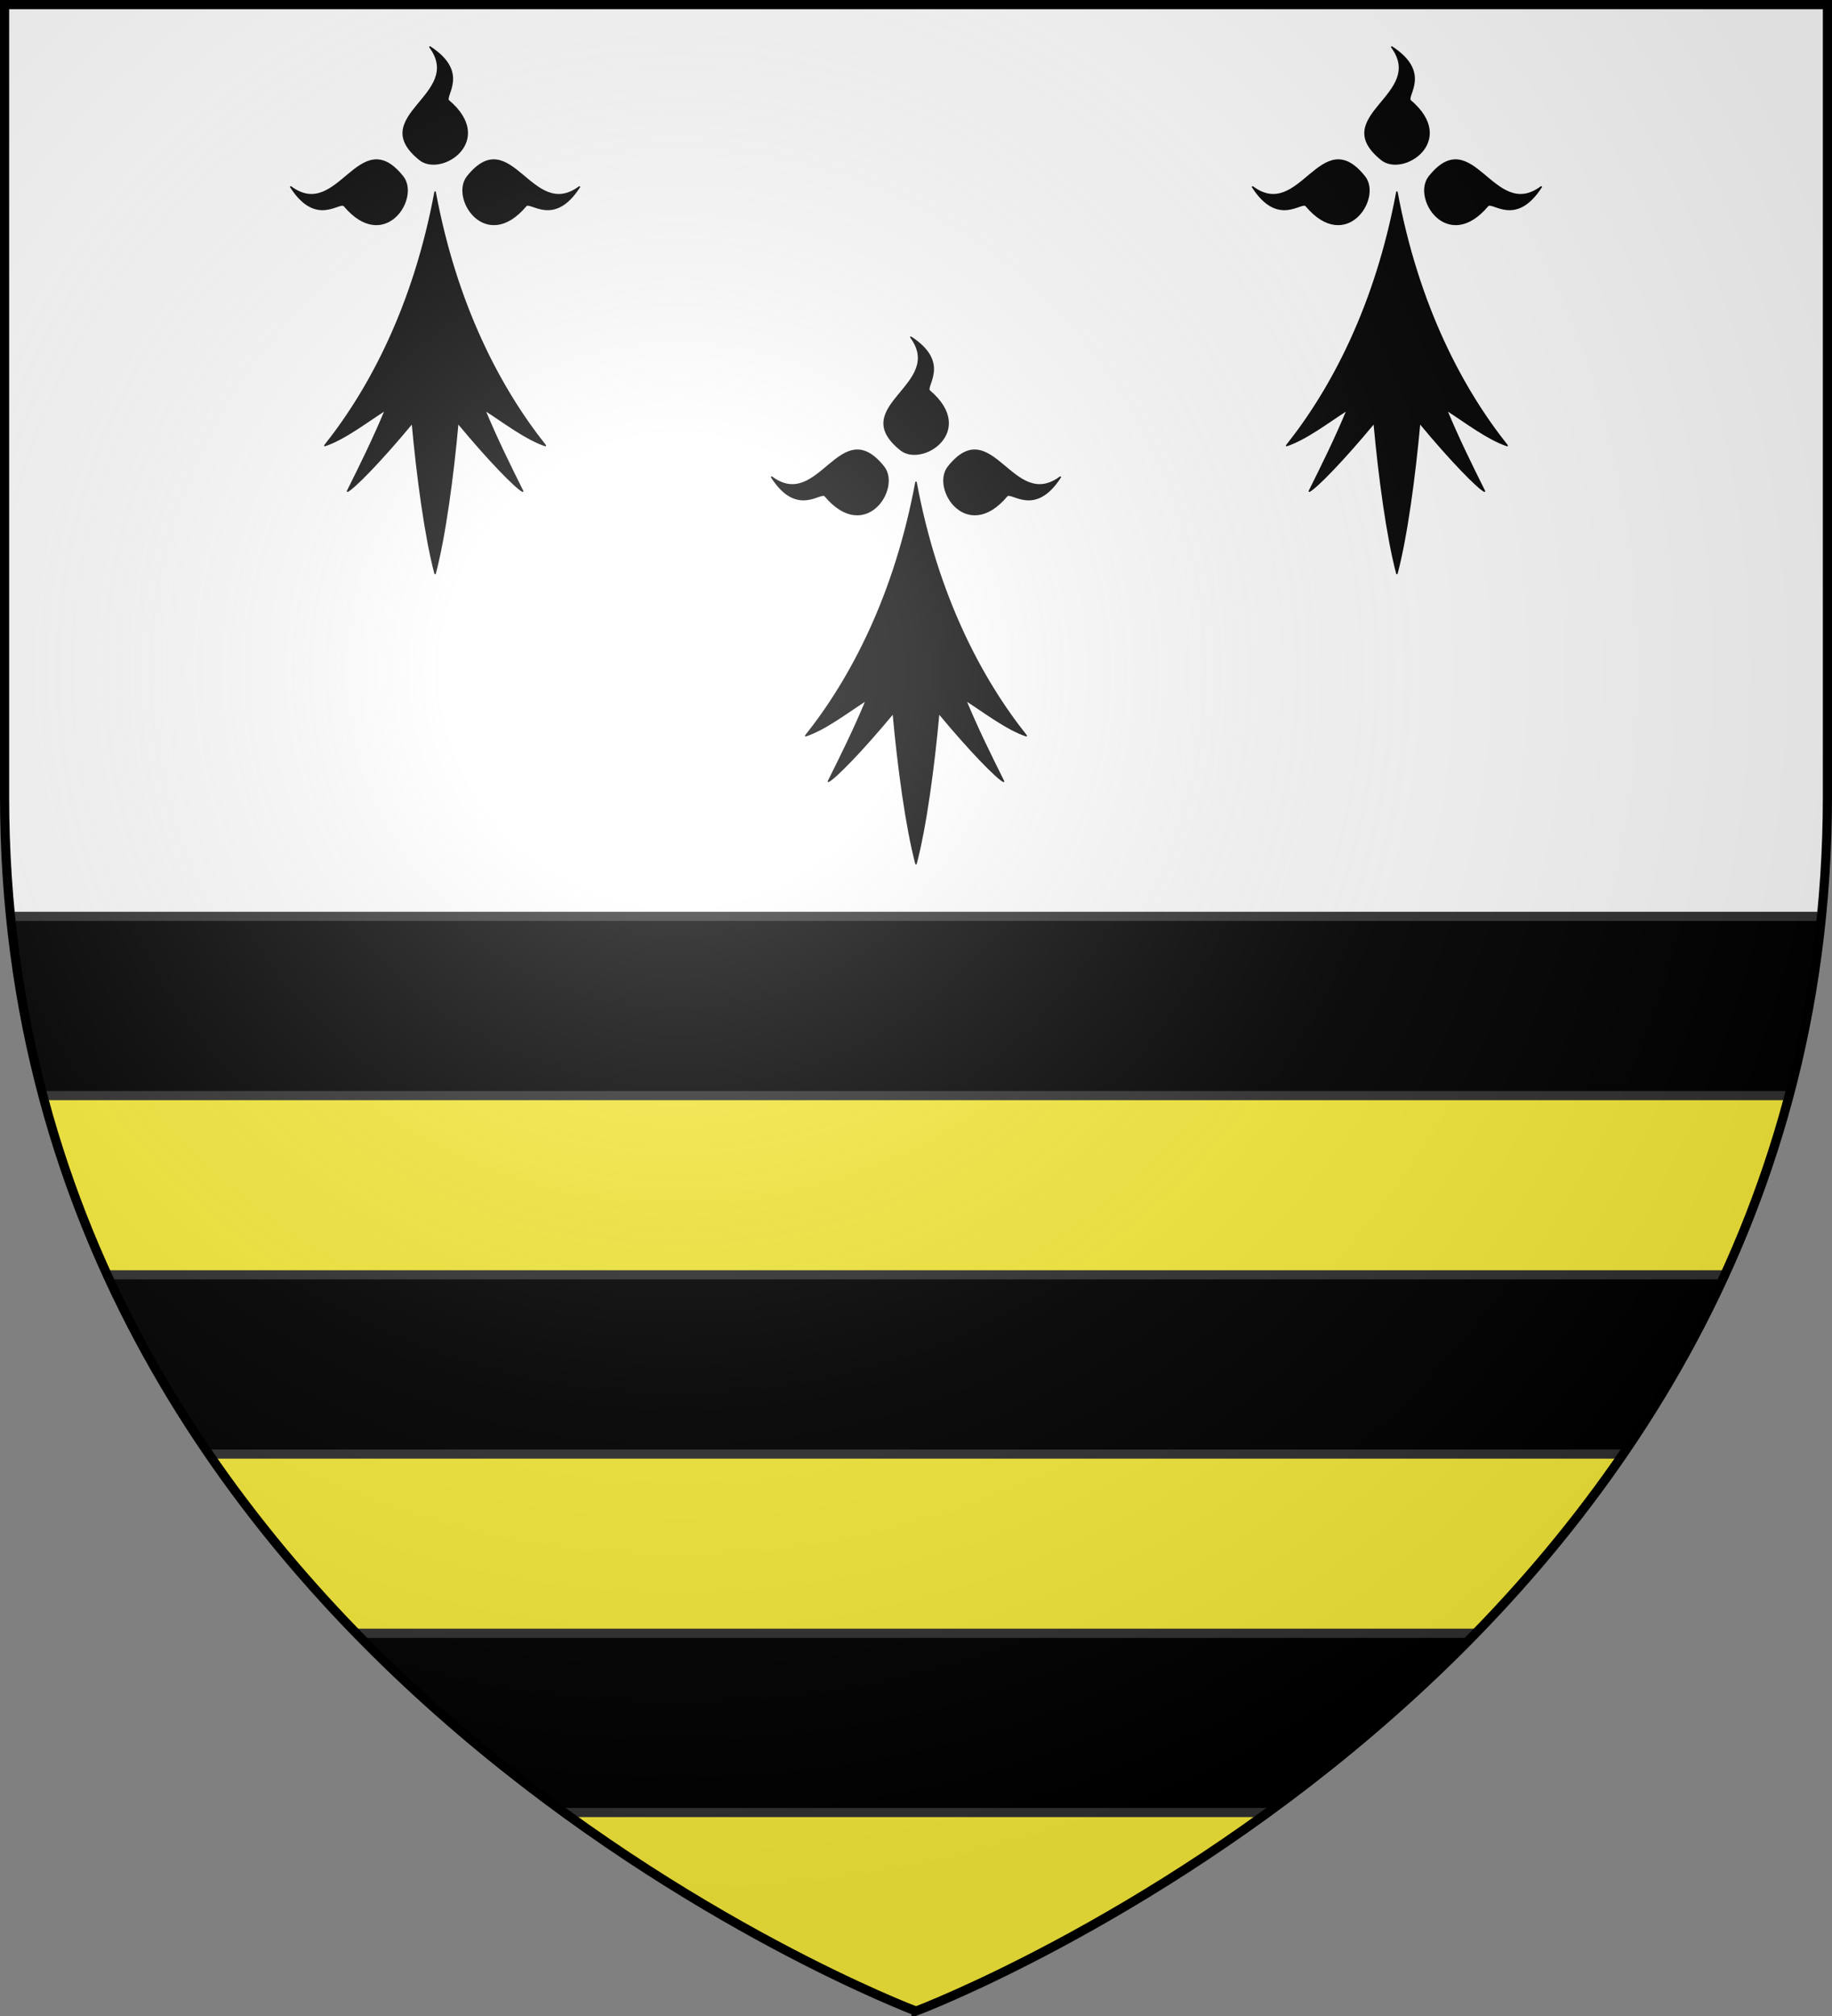
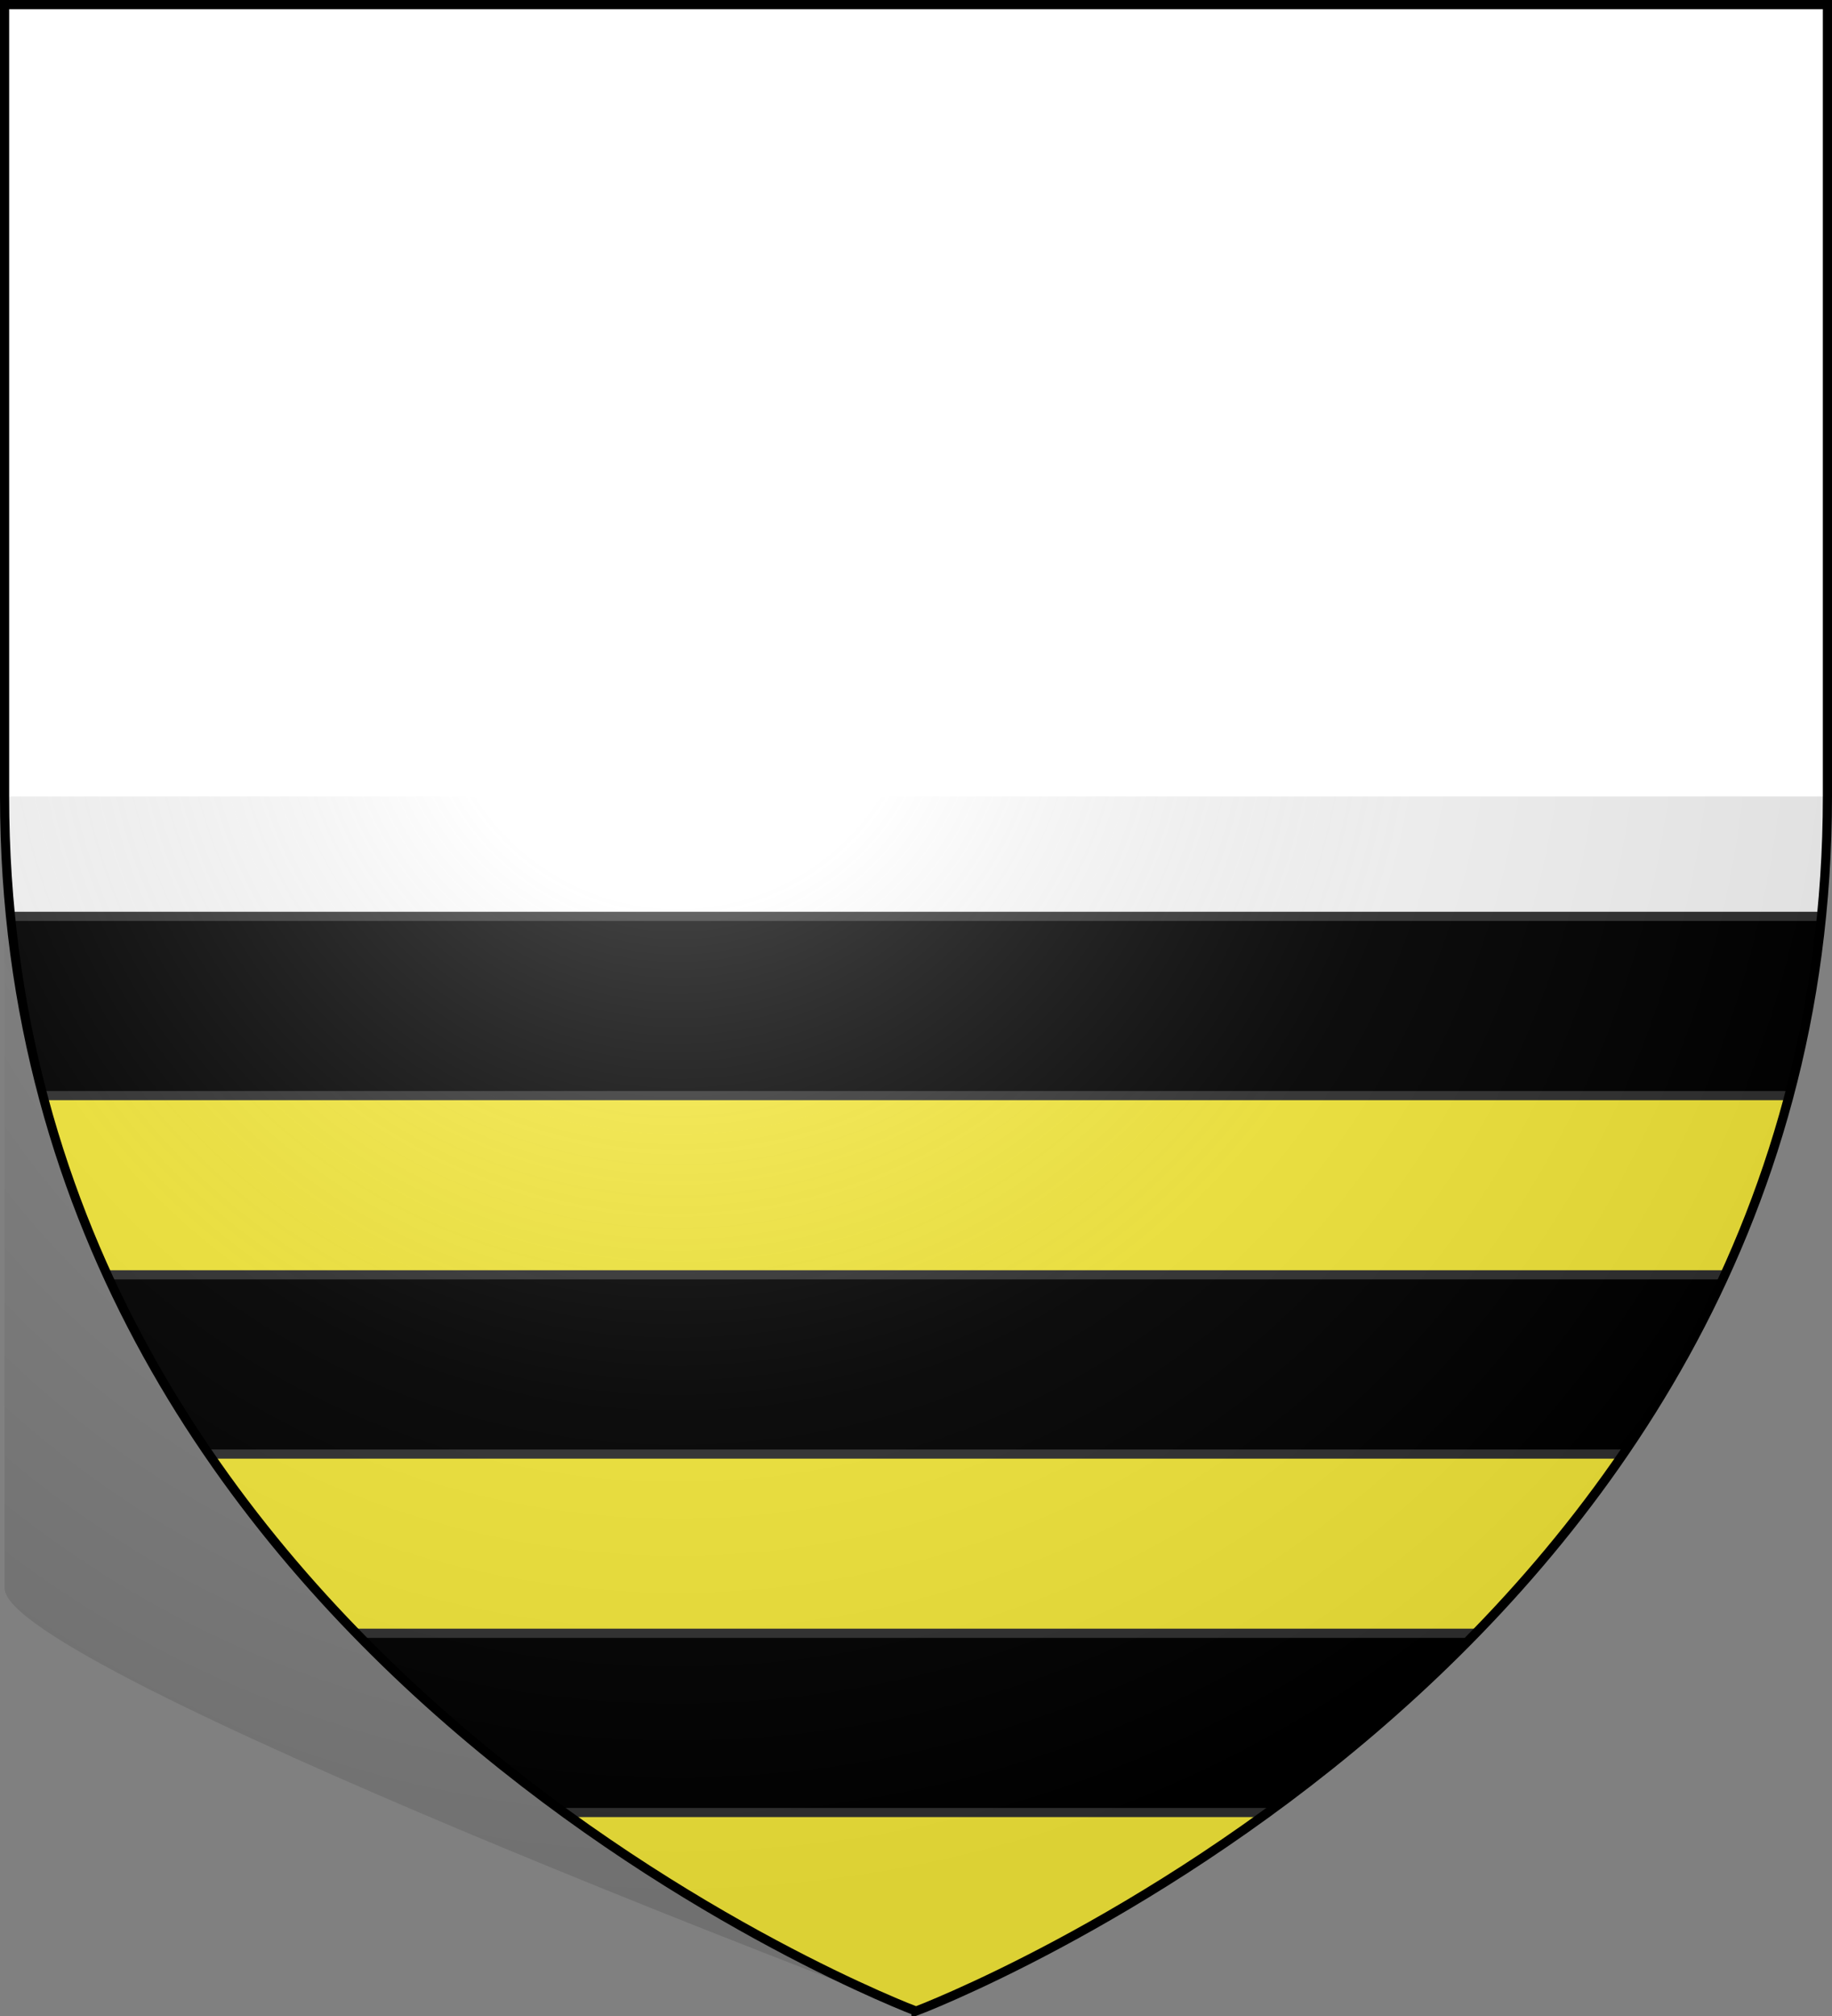
<svg xmlns="http://www.w3.org/2000/svg" xmlns:xlink="http://www.w3.org/1999/xlink" width="600" height="660">
  <rect width="100%" height="100%" fill="#808080" stroke="none" />
  <radialGradient id="d" cx="221.445" cy="226.331" r="300" gradientTransform="matrix(1.353 0 0 1.349 -77.63 -85.747)" gradientUnits="userSpaceOnUse">
    <stop offset="0" stop-color="#fff" stop-opacity=".314" />
    <stop offset=".19" stop-color="#fff" stop-opacity=".251" />
    <stop offset=".6" stop-color="#6b6b6b" stop-opacity=".125" />
    <stop offset="1" stop-opacity=".125" />
  </radialGradient>
  <clipPath id="a">
    <path d="M300 658.397S1.5 546.095 1.5 260.688V1.5h597v259.188c0 285.407-298.5 397.71-298.5 397.71" />
  </clipPath>
  <path fill="#fcef3c" fill-rule="evenodd" d="M3.438 300C29.008 556.446 300 658.5 300 658.5v-.104S570.894 556.401 596.553 300z" />
  <path fill="#fff" d="M1.5 1.5v259.246c0 13.518.669 26.504 1.938 39.254h593.125a395 395 0 0 0 1.937-39.254V1.5z" />
  <path stroke="#313131" stroke-linecap="round" stroke-linejoin="round" stroke-width="3" d="M1.5 534.708h597v58.677H1.5zm0-117.354h597v58.677H1.5zM1.5 300h597v58.677H1.5z" clip-path="url(#a)" />
-   <path id="c" stroke="#000" stroke-linecap="round" stroke-linejoin="round" stroke-width=".5" d="M112.77 67.348c-1.494-1.776-9.132 6.937-17.52-6.136 15.608 11.579 22.398-21.21 36.632-3.361 5.621 7.048-6.095 24.976-19.112 9.497m34.163-34.335c-1.765-1.5 6.902-9.178-6.105-17.608 11.52 15.687-21.104 22.51-3.345 36.817 7.013 5.65 24.854-6.124 9.45-19.21m25.297 34.335c1.494-1.776 9.132 6.937 17.52-6.136-15.608 11.579-22.398-21.21-36.632-3.361-5.621 7.048 6.095 24.976 19.112 9.497m-29.73-4.455c-6.902 37.084-21.236 64.296-36.101 82.971 6.37-2.134 13.272-7.47 19.909-11.738-3.982 9.604-8.23 18.141-12.477 26.678 2.124-1.067 10.618-9.604 21.236-22.41 1.593 17.608 4.248 37.35 7.433 49.356 3.185-12.005 5.84-31.748 7.433-49.356 10.618 12.806 19.112 21.343 21.236 22.41-4.248-8.537-8.495-17.074-12.477-26.678 6.637 4.268 13.538 9.604 19.91 11.738-14.866-18.675-29.2-45.887-36.102-82.97" />
  <use xlink:href="#c" width="100%" height="100%" transform="translate(315)" />
  <use xlink:href="#c" width="100%" height="100%" transform="translate(157.5 95)" />
-   <path fill="url(#d)" fill-rule="evenodd" d="M300 658.5s298.5-112.32 298.5-397.772V1.5H1.5v259.228C1.5 546.18 300 658.5 300 658.5" />
+   <path fill="url(#d)" fill-rule="evenodd" d="M300 658.5s298.5-112.32 298.5-397.772H1.5v259.228C1.5 546.18 300 658.5 300 658.5" />
  <path fill="none" stroke="#000" stroke-width="3" d="M300 658.397S1.5 546.095 1.5 260.688V1.5h597v259.188c0 285.407-298.5 397.71-298.5 397.71z" />
</svg>